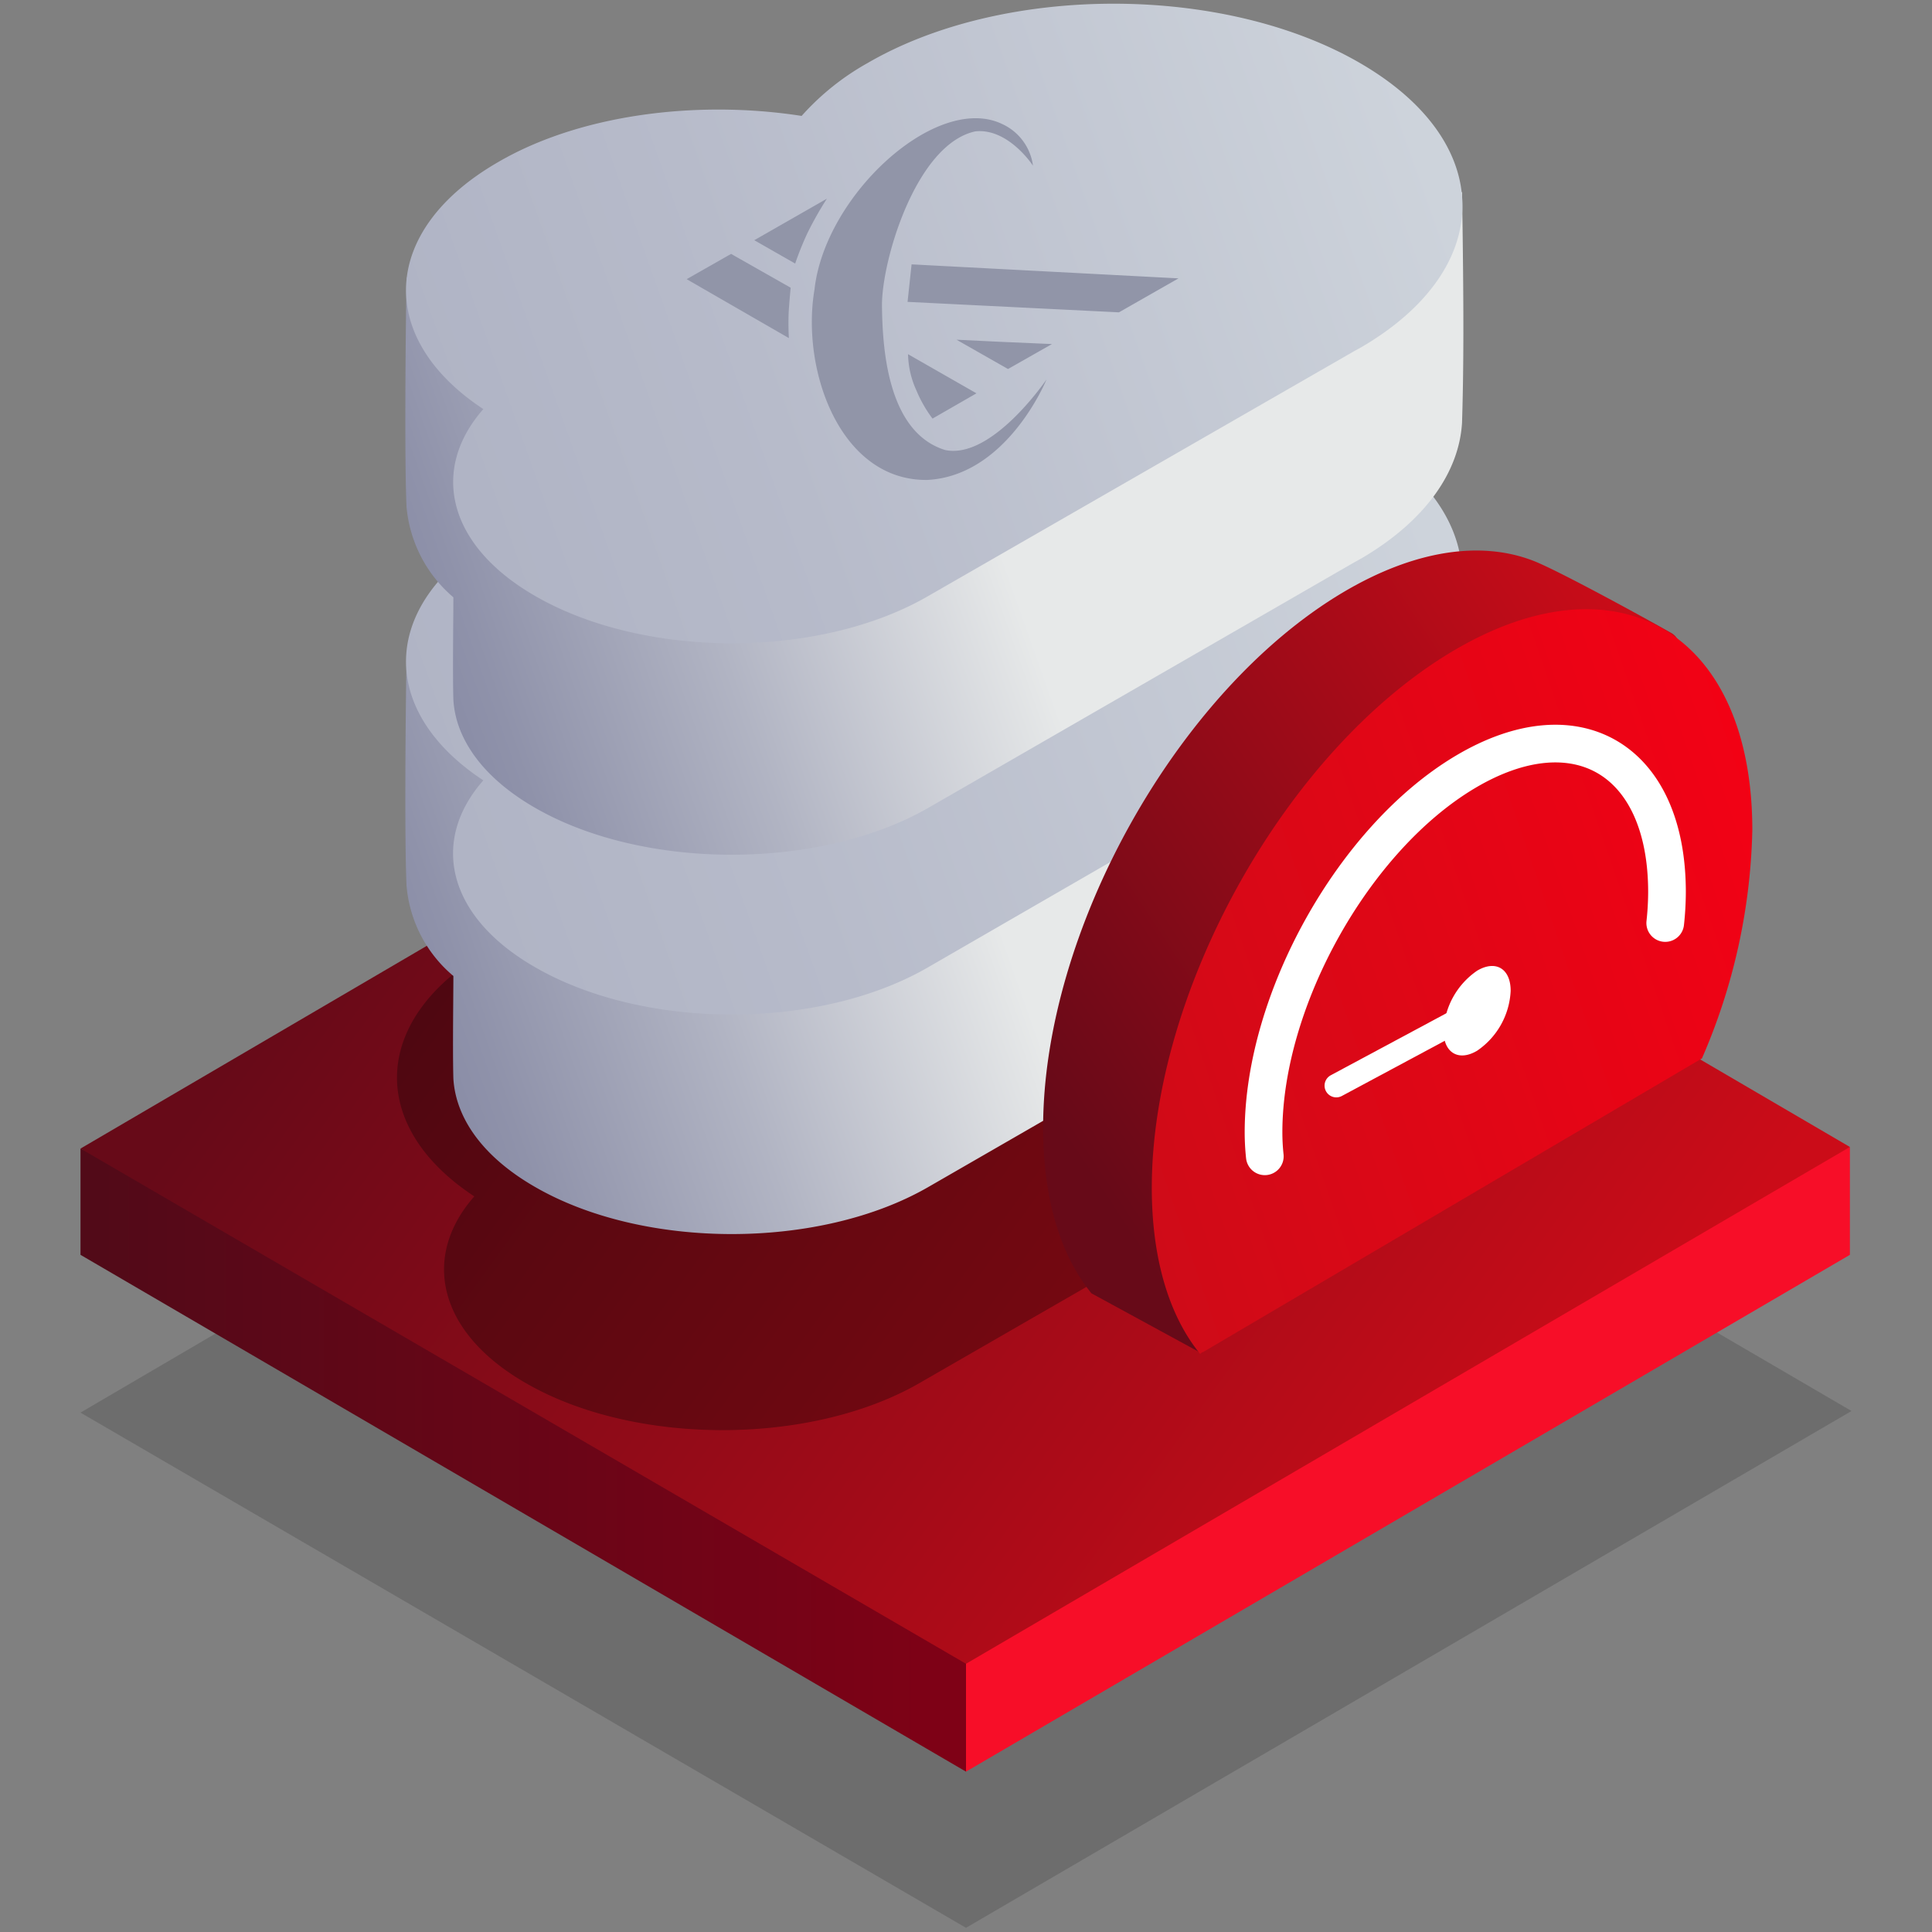
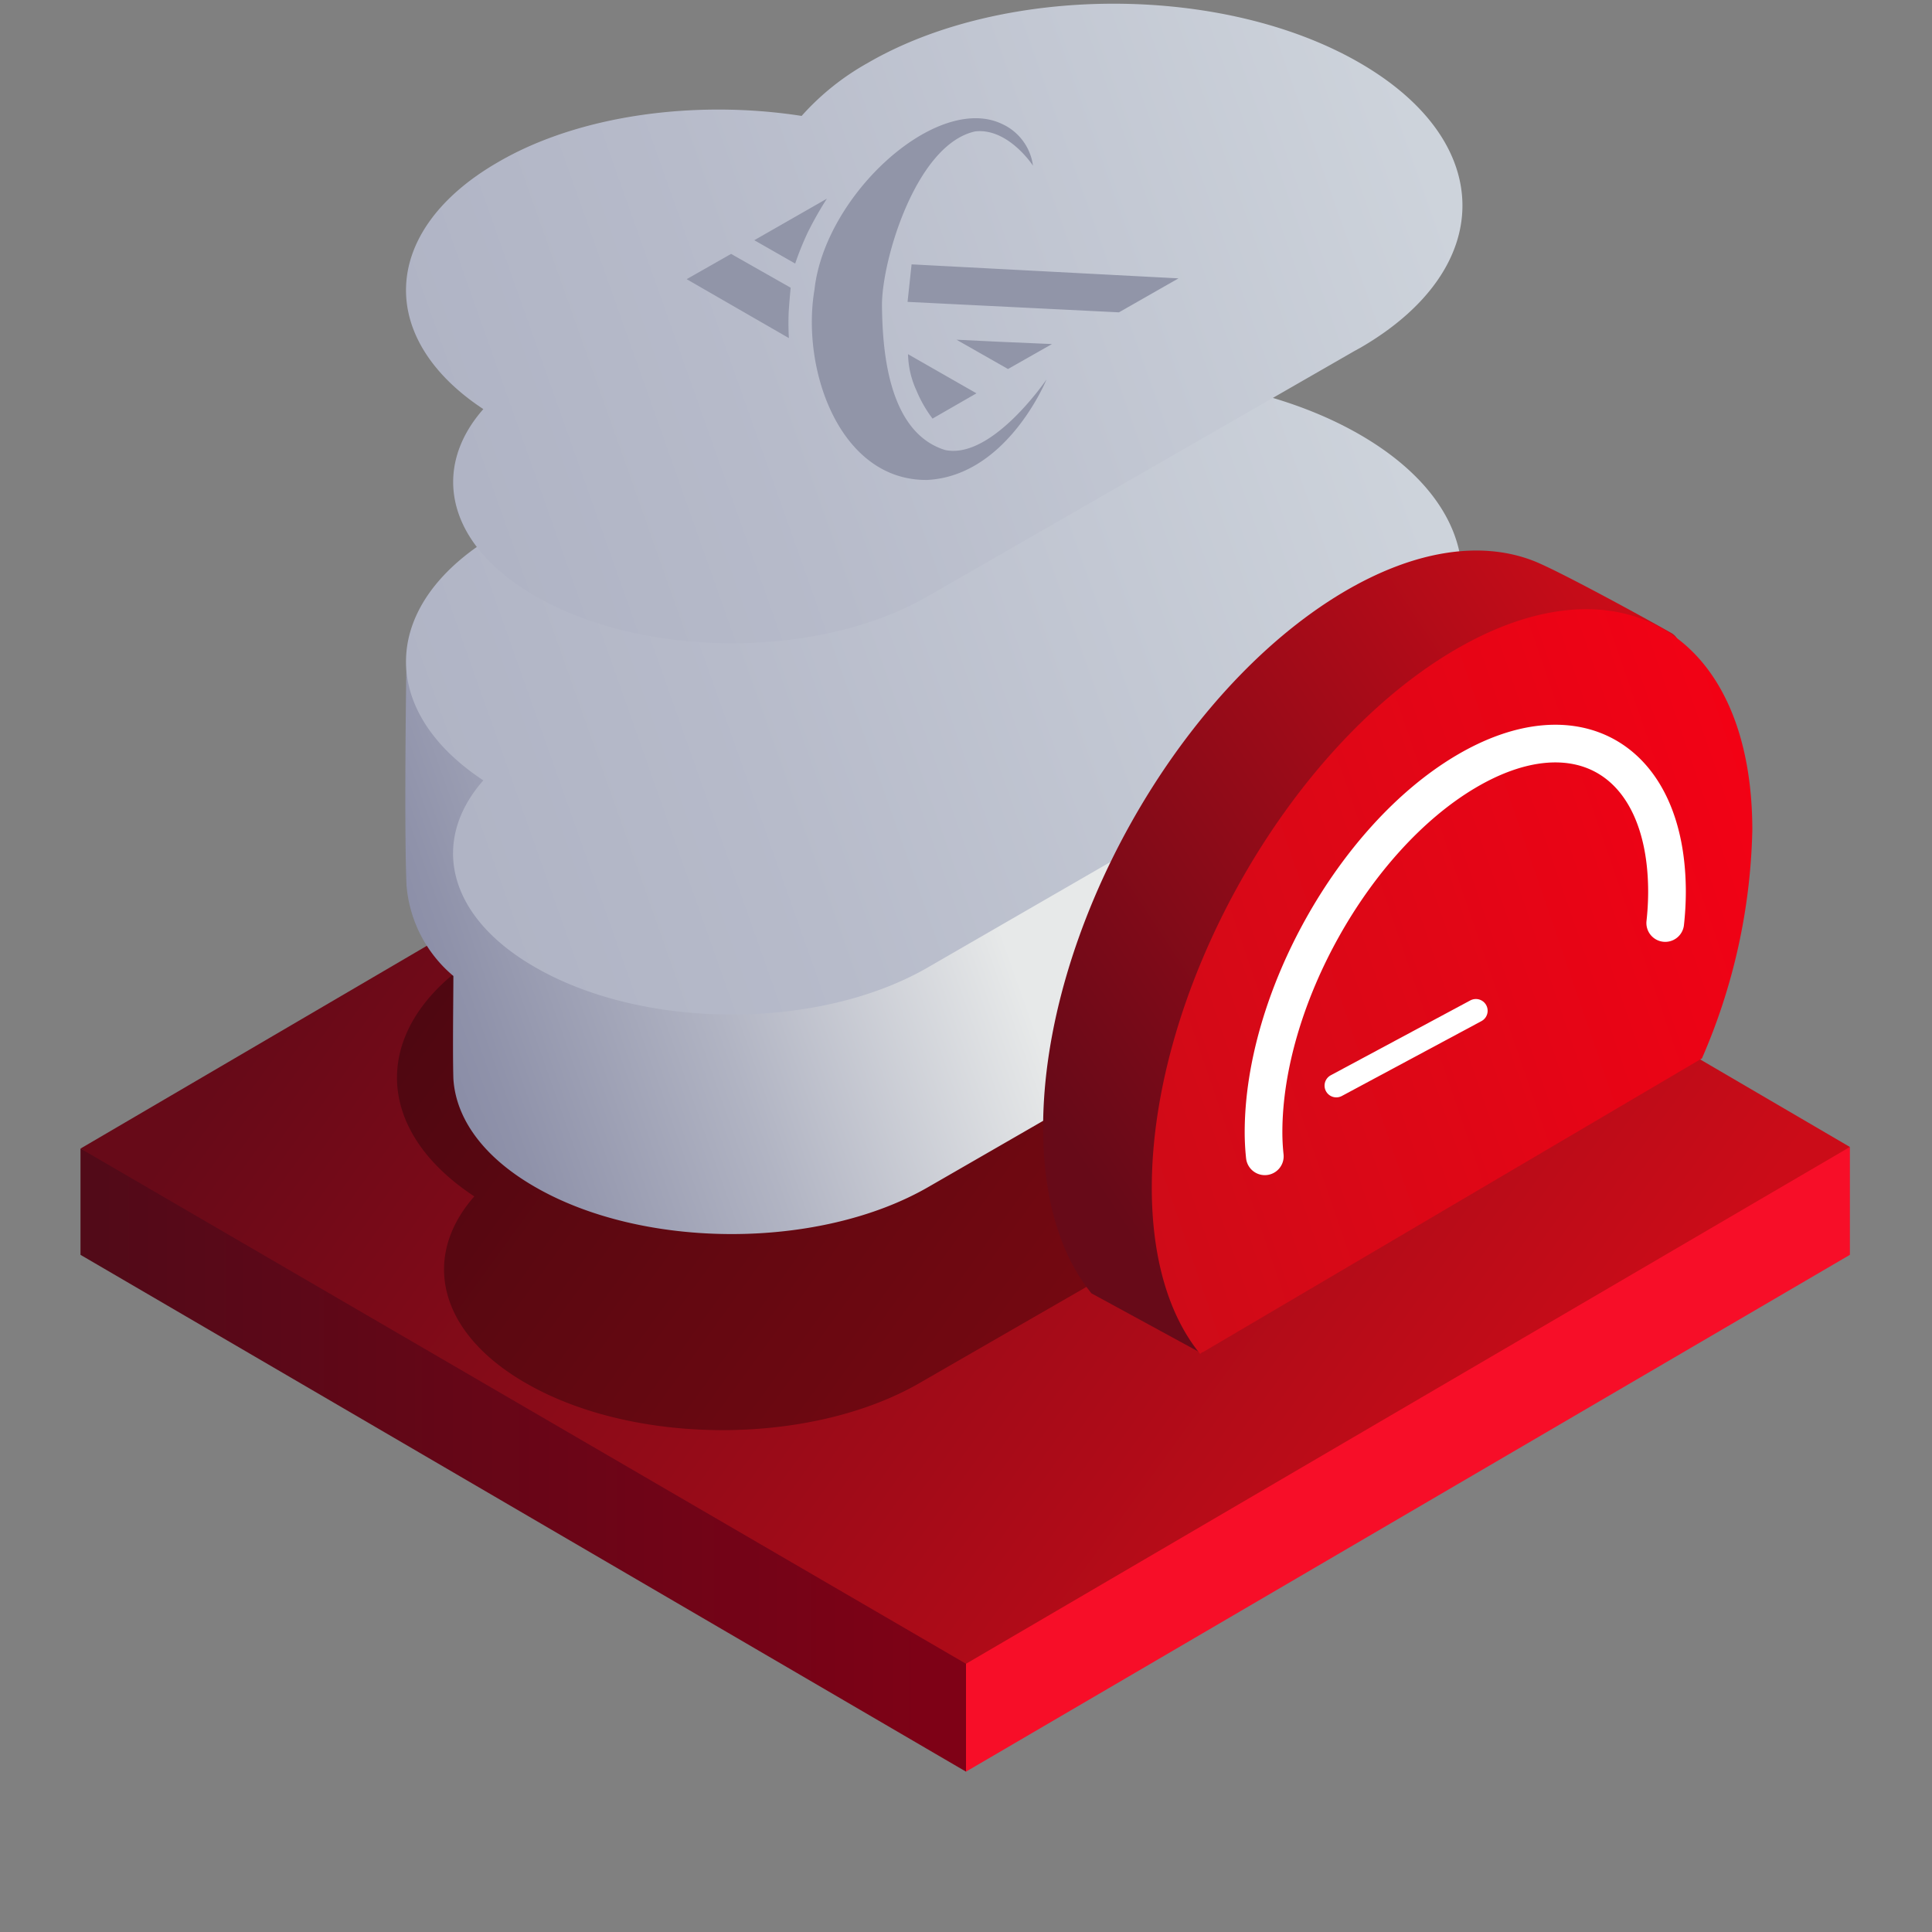
<svg xmlns="http://www.w3.org/2000/svg" xmlns:xlink="http://www.w3.org/1999/xlink" id="Warstwa_1" data-name="Warstwa 1" viewBox="0 0 120 120">
  <rect x="0" y="0" width="120" height="120" fill="#808080" stroke="none" />
  <defs>
    <style>.cls-1{opacity:0.15;fill:url(#Gradient_bez_nazwy);}.cls-1,.cls-5{isolation:isolate;}.cls-2{fill:url(#Gradient_bez_nazwy_2);}.cls-3{fill:url(#Gradient_bez_nazwy_3);}.cls-4{fill:url(#Gradient_bez_nazwy_4);}.cls-10,.cls-11,.cls-12,.cls-13,.cls-15,.cls-5,.cls-6,.cls-7,.cls-8,.cls-9{fill-rule:evenodd;}.cls-5{opacity:0.3;fill:url(#Gradient_bez_nazwy_5);}.cls-6{fill:url(#Gradient_bez_nazwy_6);}.cls-7{fill:url(#Gradient_bez_nazwy_7);}.cls-8{fill:url(#Gradient_bez_nazwy_8);}.cls-9{fill:url(#Gradient_bez_nazwy_9);}.cls-10{fill:#9195a8;}.cls-11{fill:url(#Gradient_bez_nazwy_13);}.cls-12{fill:url(#Gradient_bez_nazwy_143);}.cls-13,.cls-14{fill:none;stroke:#fff;stroke-linecap:round;stroke-linejoin:round;}.cls-13{stroke-width:2.34px;}.cls-14{stroke-width:1.46px;}.cls-15{fill:#fff;}</style>
    <linearGradient id="Gradient_bez_nazwy" x1="-2072.29" y1="39.76" x2="-2138.72" y2="87.82" gradientTransform="matrix(1, 0, 0, -1, 2166.22, 152)" gradientUnits="userSpaceOnUse">
      <stop offset="0" />
      <stop offset="1" />
    </linearGradient>
    <linearGradient id="Gradient_bez_nazwy_2" x1="-2100.72" y1="61.31" x2="-2161.22" y2="61.31" gradientTransform="matrix(1, 0, 0, -1, 2166.22, 152)" gradientUnits="userSpaceOnUse">
      <stop offset="0" stop-color="#840016" />
      <stop offset="1" stop-color="#510a18" />
    </linearGradient>
    <linearGradient id="Gradient_bez_nazwy_3" x1="-2278.71" y1="61.36" x2="-2277.75" y2="61.36" gradientTransform="matrix(1, 0, 0, -1, 2166.22, 152)" gradientUnits="userSpaceOnUse">
      <stop offset="0" stop-color="#fc2632" />
      <stop offset="1" stop-color="#f70e28" />
    </linearGradient>
    <linearGradient id="Gradient_bez_nazwy_4" x1="-2072.4" y1="56.2" x2="-2138.76" y2="104.21" gradientTransform="matrix(1, 0, 0, -1, 2166.22, 152)" gradientUnits="userSpaceOnUse">
      <stop offset="0" stop-color="#cb0c18" />
      <stop offset="1" stop-color="#670a18" />
    </linearGradient>
    <linearGradient id="Gradient_bez_nazwy_5" x1="100.85" y1="20.17" x2="60.43" y2="34.5" gradientTransform="translate(0 32)" xlink:href="#Gradient_bez_nazwy" />
    <linearGradient id="Gradient_bez_nazwy_6" x1="87.88" y1="8.92" x2="20.96" y2="32.62" gradientTransform="translate(0 32)" gradientUnits="userSpaceOnUse">
      <stop offset="0.42" stop-color="#e7e9e9" />
      <stop offset="0.68" stop-color="#b1b4c3" />
      <stop offset="0.88" stop-color="#8f92aa" />
      <stop offset="0.99" stop-color="#8285a1" />
    </linearGradient>
    <linearGradient id="Gradient_bez_nazwy_7" x1="88.05" y1="-0.91" x2="18.31" y2="23.79" gradientTransform="translate(0 32)" gradientUnits="userSpaceOnUse">
      <stop offset="0" stop-color="#cdd3db" />
      <stop offset="0.59" stop-color="#b7bbca" />
      <stop offset="1" stop-color="#acb0c2" />
    </linearGradient>
    <linearGradient id="Gradient_bez_nazwy_8" x1="87.88" y1="-14.62" x2="20.97" y2="9.08" xlink:href="#Gradient_bez_nazwy_6" />
    <linearGradient id="Gradient_bez_nazwy_9" x1="88.05" y1="-23.98" x2="18.3" y2="0.73" xlink:href="#Gradient_bez_nazwy_7" />
    <linearGradient id="Gradient_bez_nazwy_13" x1="65.25" y1="42.97" x2="22.11" y2="71.43" gradientTransform="translate(40.15)" gradientUnits="userSpaceOnUse">
      <stop offset="0" stop-color="#cb0c18" />
      <stop offset="0.93" stop-color="#670a18" />
    </linearGradient>
    <linearGradient id="Gradient_bez_nazwy_143" x1="23.2" y1="68.57" x2="76.07" y2="50.39" gradientTransform="translate(40.15)" gradientUnits="userSpaceOnUse">
      <stop offset="0" stop-color="#cb0c18" />
      <stop offset="1" stop-color="#f70014" />
    </linearGradient>
  </defs>
-   <polygon class="cls-1" points="5 87.74 60 119.74 115 87.64 60 55.54 5 87.74" />
  <polygon class="cls-2" points="65.5 97.74 5 71.34 5 77.94 60 110.04 65.5 97.74" />
  <polygon class="cls-3" points="114.9 77.94 114.9 71.24 60 92.64 60 110.04 114.9 77.94" />
  <polygon class="cls-4" points="5 71.34 60 103.34 114.9 71.24 60 39.14 5 71.34" />
  <path id="Elipsa_1_kopia_2" data-name="Elipsa 1 kopia 2" class="cls-5" d="M83.9,70.48l-.39.22h0L57.12,85.9c-6.76,3.9-17.72,3.91-24.47,0-5.44-3.13-6.5-7.83-3.19-11.59-6.69-4.4-6.39-11.11.9-15.32,5.11-3,12.35-3.92,18.87-2.91a15.23,15.23,0,0,1,4.08-3.28c8.45-4.88,22.14-4.88,30.6,0S92.35,65.57,83.9,70.48Z" />
  <path id="Elipsa_1_kopia_2-2" data-name="Elipsa 1 kopia 2-2" class="cls-6" d="M84.53,58.25l-.4.22h0L57.69,73.71c-6.76,3.92-17.72,3.92-24.48,0C30,71.86,28.31,69.46,28.16,67c-.05-1.71,0-5.12,0-6.38A8.21,8.21,0,0,1,25.25,55c-.13-3-.06-10.41,0-14.22,5.11-3,18,2.06,24.55,3.08a15.84,15.84,0,0,1,4.09-3.28c8.45-4.88,28.48-10,36.92-5.11.12,7.57.1,11,0,14.3C90.63,52.89,88.52,55.92,84.53,58.25Z" />
  <path id="Elipsa_1_kopia_2-3" data-name="Elipsa 1 kopia 2-3" class="cls-7" d="M84.46,44.6l-.39.22h0L57.68,60.06C50.92,64,40,64,33.21,60.06c-5.44-3.13-6.5-7.83-3.19-11.59-6.69-4.41-6.39-11.11.9-15.33,5.11-2.94,12.36-3.91,18.86-2.9A15.48,15.48,0,0,1,53.87,27c8.45-4.88,22.14-4.89,30.6,0S92.91,39.72,84.46,44.6Z" />
-   <path id="Elipsa_1_kopia_2-4" data-name="Elipsa 1 kopia 2-4" class="cls-8" d="M84.53,34.7l-.4.22h0L57.69,50.16c-6.76,3.9-17.72,3.91-24.48,0-3.22-1.86-4.9-4.25-5.05-6.69-.05-1.7,0-5.12,0-6.37a8.34,8.34,0,0,1-2.91-5.62c-.13-3-.06-10.41,0-14.23,5.11-3,18,2.07,24.55,3.09a15.43,15.43,0,0,1,4.09-3.28c8.45-4.89,28.48-10,36.92-5.11.12,7.57.1,11,0,14.3C90.63,29.33,88.52,32.37,84.53,34.7Z" />
  <path id="Elipsa_1_kopia_2-5" data-name="Elipsa 1 kopia 2-5" class="cls-9" d="M84.53,21.58l-.4.22h0L57.69,37C50.93,40.94,40,40.94,33.21,37c-5.43-3.14-6.49-7.84-3.19-11.59-6.69-4.41-6.39-11.12.9-15.33C36,7.11,43.28,6.19,49.79,7.2a15.84,15.84,0,0,1,4.09-3.28C62.33-1,76-1,84.48,3.92S92.93,16.69,84.53,21.58Z" />
  <path id="Kształt_8" data-name="Kształt 8" class="cls-10" d="M60.65,24.43,57.92,26a8,8,0,0,1-1-1.75A5.65,5.65,0,0,1,56.4,22Zm-18-7.09,2.76-1.57,3.7,2.1s-.08.82-.12,1.46A15.51,15.51,0,0,0,49,21Zm13.72,1.41.25-2.33,16.58.87L69.5,19.4ZM65,23.57s-3.39,5-6.3,4.38c-3.65-1.13-3.89-6.52-3.92-9,0-2.82,2.13-10,5.8-10.79,2.05-.22,3.58,2.13,3.58,2.13A3.33,3.33,0,0,0,62.24,7.7c-4.06-1.94-11,4.4-11.65,10.28-.85,5,1.59,11.89,7,11.83C62.57,29.56,65,23.57,65,23.57ZM46.85,14.92l2.54,1.45a19.12,19.12,0,0,1,.76-1.89,21.39,21.39,0,0,1,1.21-2.14Zm15.76,8,2.73-1.55-3.23-.14-2.7-.13Z" />
  <path class="cls-11" d="M98.82,62A37.25,37.25,0,0,0,102,47.89c0-2.79,3.67-7.53,1.8-8.58-2.23-1.26-7.27-4-8.62-4.5-3.21-1.22-7.32-.66-11.79,2-10.27,6.12-18.6,21-18.6,33.24,0,4.46,1.1,7.94,3,10.28l6.83,3.72Z" />
  <path class="cls-12" d="M105.71,65.74a37.44,37.44,0,0,0,3.13-14.17c0-12.27-8.35-17.24-18.65-11.1S71.54,61.52,71.54,73.78c0,4.47,1.11,8,3,10.31Z" />
  <path class="cls-13" d="M103.43,57.33a18,18,0,0,0,.11-1.92c0-8.24-5.61-11.58-12.53-7.46S78.48,62.09,78.48,70.33a14.11,14.11,0,0,0,.08,1.49" />
  <line class="cls-14" x1="91.67" y1="62.78" x2="83" y2="67.43" />
-   <path id="Elipsa_1169" data-name="Elipsa 1169" class="cls-15" d="M91.75,60.29c1.15-.68,2.08-.13,2.08,1.25a4.77,4.77,0,0,1-2.08,3.72c-1.15.69-2.09.13-2.09-1.24A4.81,4.81,0,0,1,91.75,60.29Z" />
</svg>